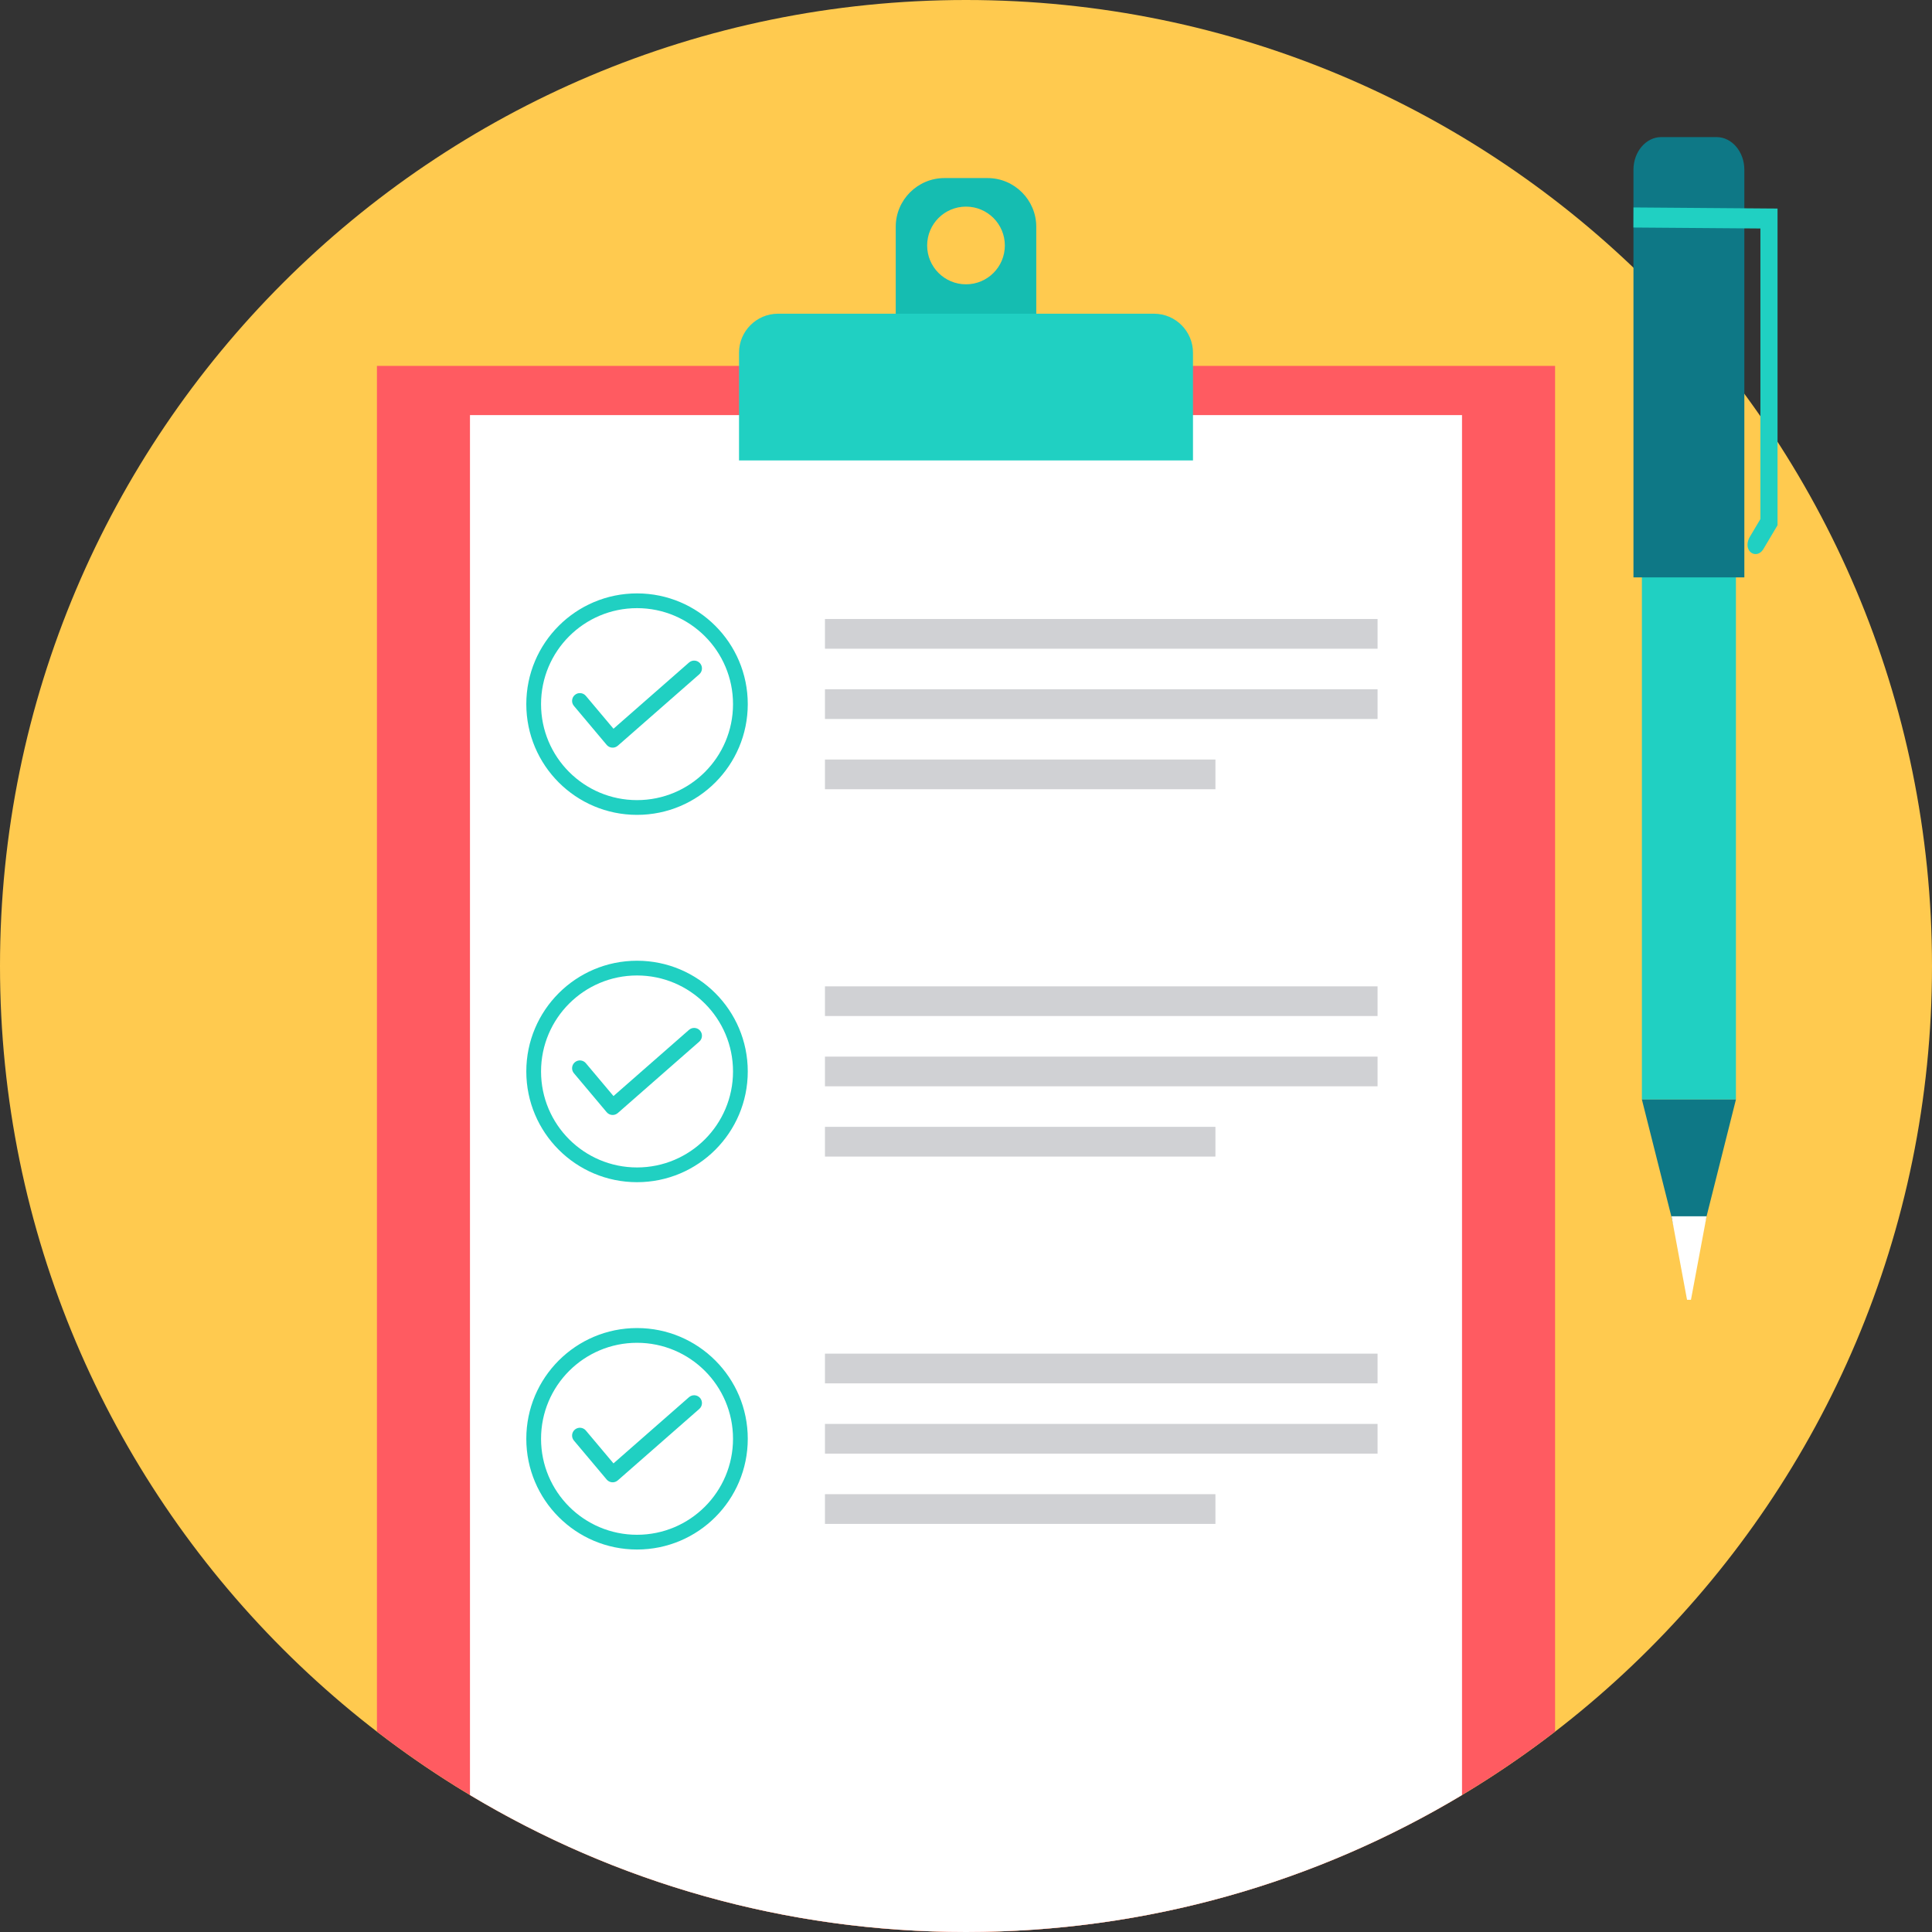
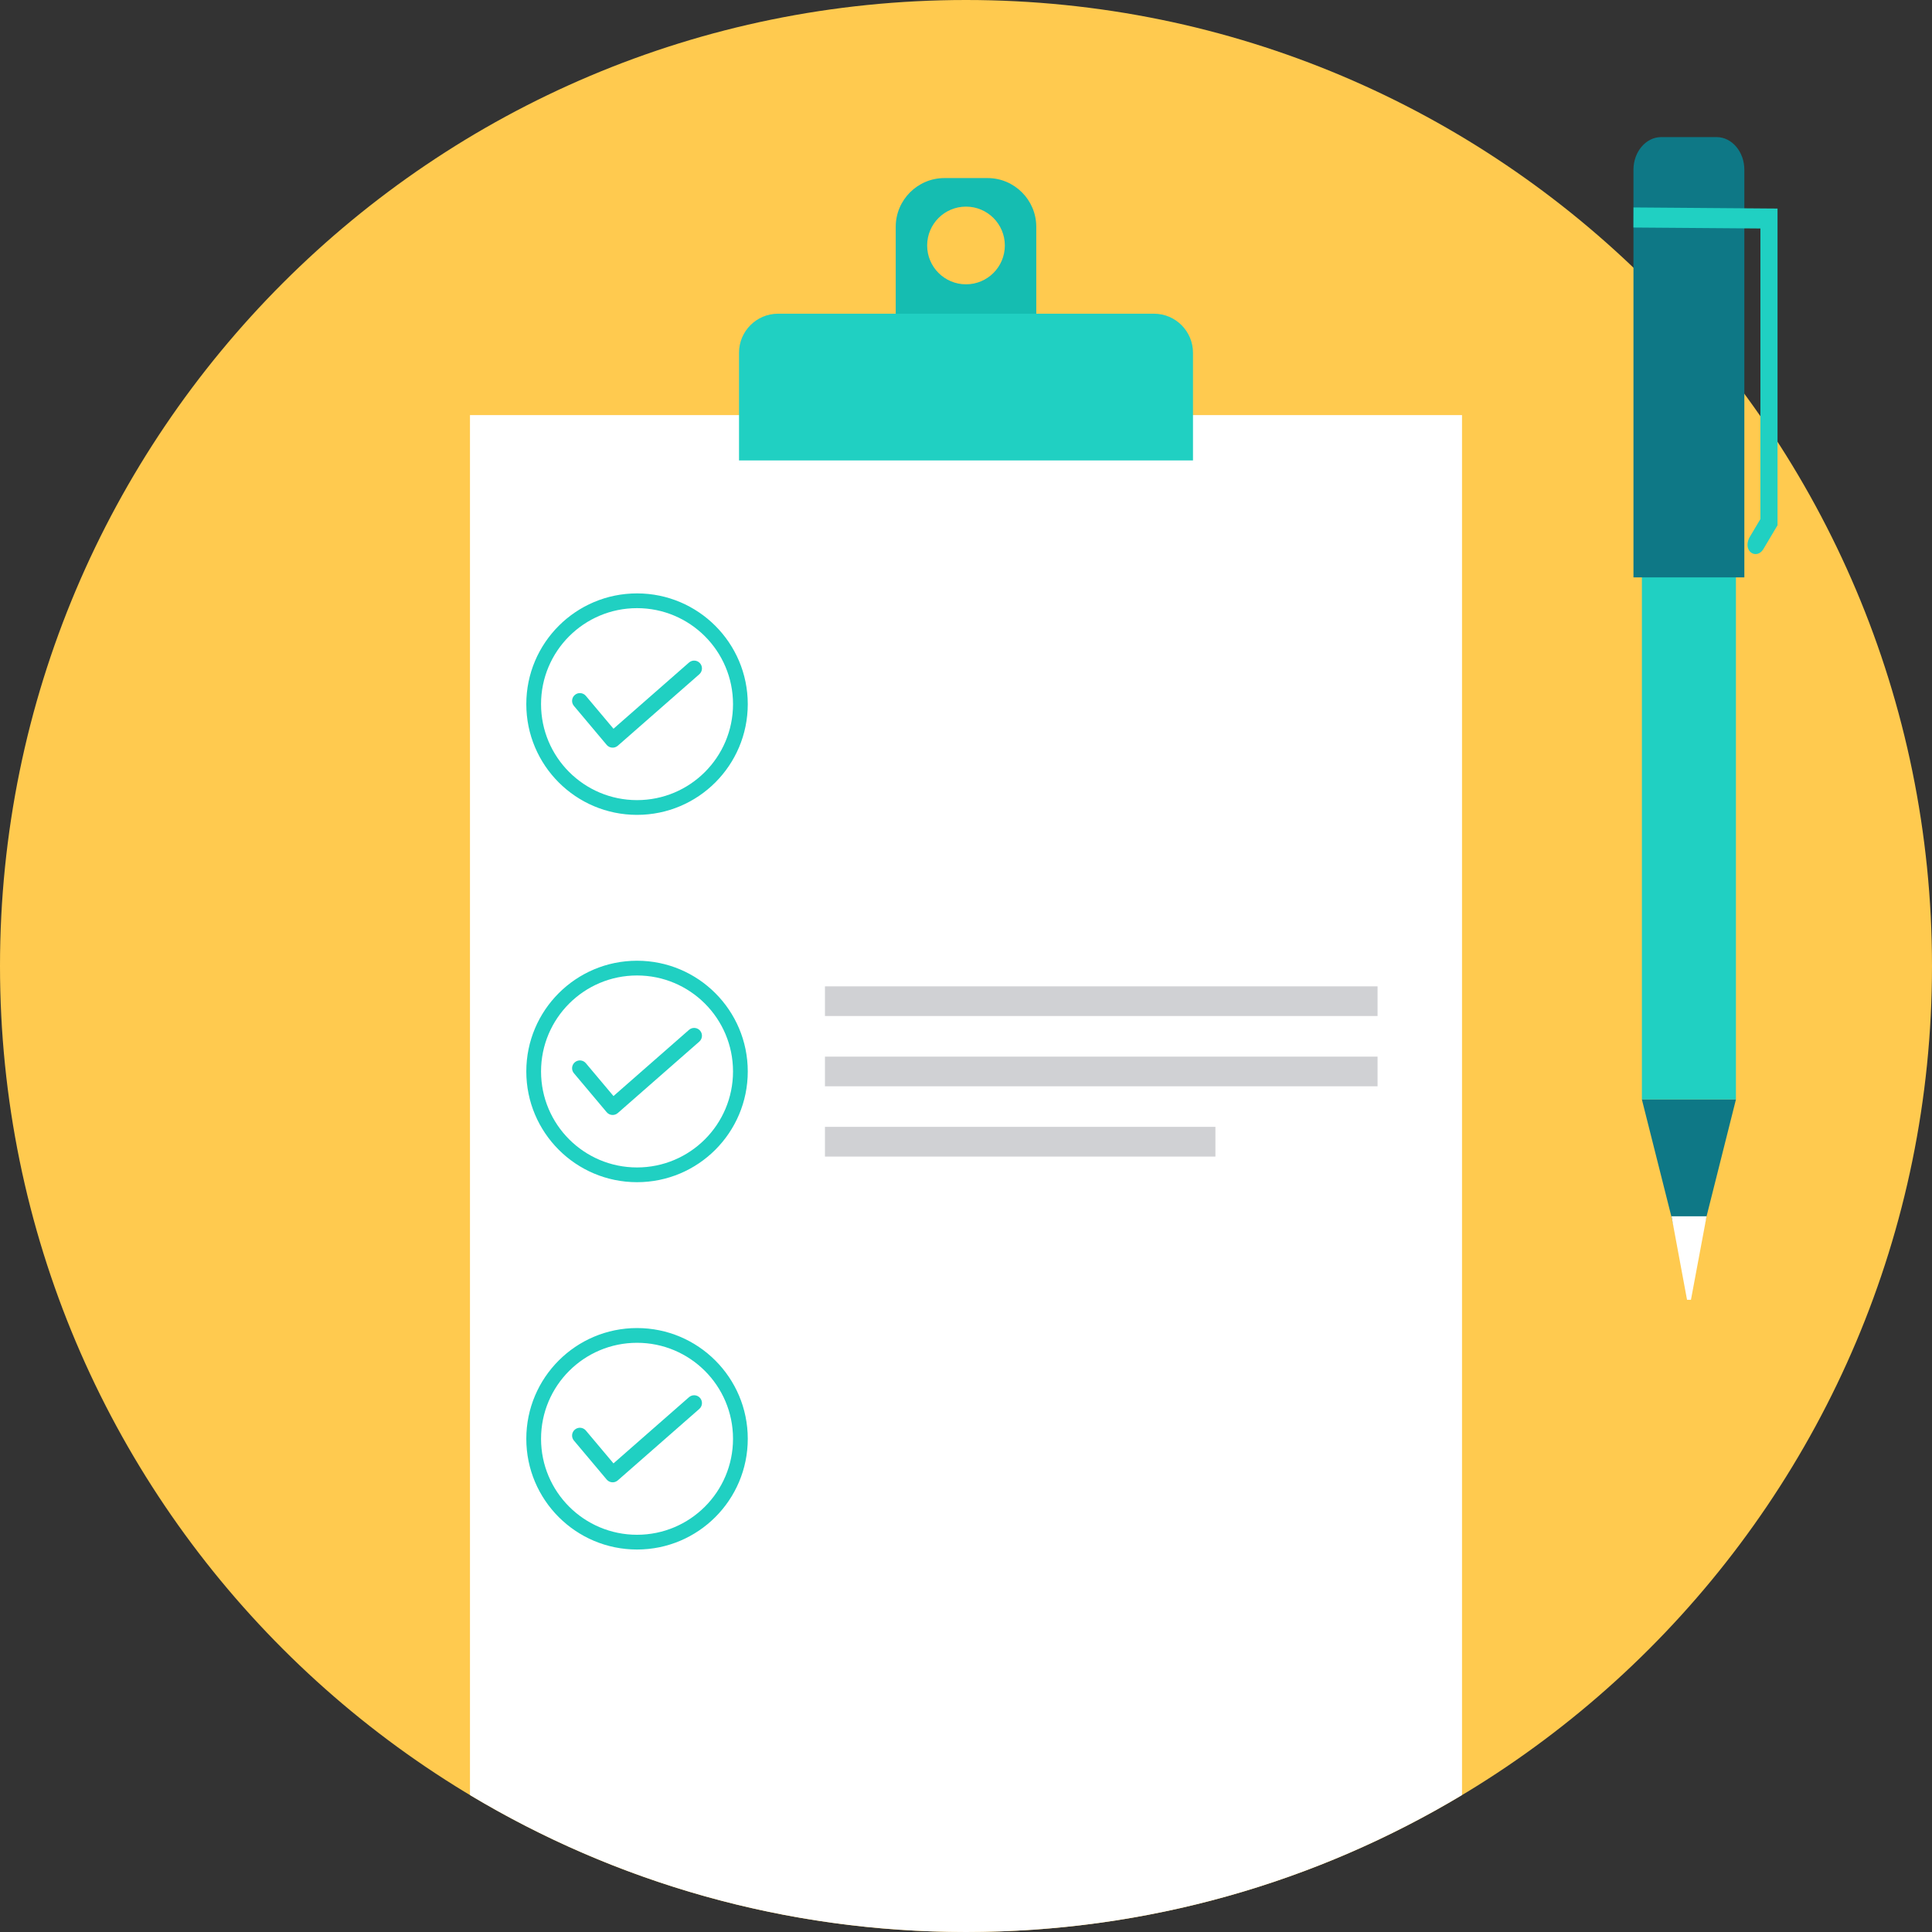
<svg xmlns="http://www.w3.org/2000/svg" id="Layer_1" x="0px" y="0px" viewBox="0 0 512 512" style="enable-background:new 0 0 512 512;" xml:space="preserve">
  <rect x="0" y="0" width="512" height="512" fill="#333333" stroke="none" />
  <path style="fill:#FFCA4F;" d="M256.001,0C397.385,0,512,114.615,512,256.001C512,397.385,397.385,512,256.001,512 S0,397.385,0,256.001S114.615,0,256.001,0z" />
-   <path style="fill:#FF5B61;" d="M99.889,96.961h312.223v361.924C368.903,492.183,314.769,512,256.001,512 c-58.77,0-112.902-19.815-156.11-53.113V96.963L99.889,96.961z" />
  <path style="fill:#FFFFFF;" d="M124.548,109.998H387.45v365.704C349.024,498.742,304.06,512,255.999,512 c-48.064,0-93.025-13.258-131.451-36.294V110V109.998z" />
  <path style="fill:#15BDB1;" d="M250.271,47.19h11.459c7.089,0,12.89,5.799,12.89,12.892v29.721h-37.24V60.082 C237.379,52.991,243.182,47.19,250.271,47.19z M255.999,54.755L255.999,54.755c-5.689,0-10.294,4.608-10.294,10.297 c0,5.686,4.606,10.294,10.294,10.294c5.689,0,10.294-4.608,10.294-10.294C266.293,59.363,261.687,54.755,255.999,54.755z" />
  <path style="fill:#20D0C2;" d="M206.169,83.136h99.664c5.677,0,10.321,4.643,10.321,10.323v28.564H195.848V93.459 C195.848,87.78,200.492,83.136,206.169,83.136z" />
  <g>
-     <path style="fill:#D0D1D4;" d="M218.622,164.041h146.446v7.876H218.622V164.041z M218.622,201.281L218.622,201.281H322.1v7.876 H218.622V201.281z M218.622,182.661L218.622,182.661h146.446v7.876H218.622V182.661z" />
    <path style="fill:#D0D1D4;" d="M218.622,261.388h146.446v7.876H218.622V261.388z M218.622,298.628L218.622,298.628H322.1v7.878 H218.622V298.628z M218.622,280.01L218.622,280.01h146.446v7.876H218.622V280.01z" />
-     <path style="fill:#D0D1D4;" d="M218.622,358.732h146.446v7.876H218.622V358.732z M218.622,395.972L218.622,395.972H322.1v7.878 H218.622V395.972z M218.622,377.352L218.622,377.352h146.446v7.878H218.622V377.352z" />
  </g>
  <path style="fill:#20D0C2;" d="M435.117,291.389h24.924V59.006h-24.924V291.389z" />
  <g>
    <path style="fill:#0E7886;" d="M447.592,340.89l12.446-49.501h-24.919L447.592,340.89z" />
    <path style="fill:#0E7886;" d="M440.232,36.332h14.693c4.039,0,7.344,3.894,7.344,8.65v108.031h-29.384V44.981 C432.885,40.223,436.191,36.332,440.232,36.332z" />
  </g>
  <path style="fill:#FFFFFF;" d="M447.083,344.466h1.036l4.143-22.135h-9.291L447.083,344.466z" />
  <g>
    <path style="fill:#20D0C2;" d="M432.896,54.974l35.908,0.278l2.26,0.015v2.644v80.466v0.822l-0.419,0.701l-3.402,5.728 c-1.746,2.661-5.382,0.62-3.704-3.049l2.988-5.027V60.554l-33.648-0.258l0.02-5.323H432.896z" />
    <path style="fill:#20D0C2;" d="M152.093,187.073c-0.734-0.873-0.622-2.176,0.254-2.91c0.871-0.734,2.176-0.622,2.91,0.251 l7.322,8.709l20.016-17.546c0.86-0.752,2.167-0.666,2.921,0.196c0.752,0.86,0.666,2.167-0.196,2.919l-21.601,18.937l-0.002-0.004 l-0.031,0.029c-0.873,0.734-2.176,0.62-2.91-0.251l-8.68-10.328L152.093,187.073z" />
    <path style="fill:#20D0C2;" d="M168.819,157.257c8.105,0,15.438,3.285,20.75,8.595c5.309,5.311,8.597,12.647,8.597,20.75 c0,8.101-3.287,15.438-8.597,20.75c-5.309,5.309-12.645,8.595-20.75,8.595c-8.101,0-15.438-3.285-20.748-8.595 c-5.309-5.309-8.595-12.647-8.595-20.75c0-8.105,3.285-15.438,8.595-20.75C153.381,160.542,160.718,157.257,168.819,157.257z M186.808,168.614L186.808,168.614c-4.604-4.602-10.965-7.45-17.989-7.45c-7.025,0-13.383,2.849-17.987,7.45 c-4.604,4.604-7.45,10.965-7.45,17.989c0,7.022,2.846,13.383,7.45,17.987c4.604,4.604,10.965,7.45,17.987,7.45 c7.025,0,13.386-2.846,17.989-7.45c4.602-4.604,7.45-10.965,7.45-17.987C194.259,179.579,191.41,173.218,186.808,168.614z" />
    <path style="fill:#20D0C2;" d="M152.093,284.419c-0.734-0.875-0.622-2.178,0.254-2.913c0.871-0.734,2.176-0.62,2.91,0.251 l7.322,8.709l20.016-17.544c0.86-0.754,2.167-0.666,2.921,0.194c0.752,0.862,0.666,2.167-0.196,2.921l-21.601,18.935l-0.002-0.002 l-0.031,0.026c-0.873,0.734-2.176,0.622-2.91-0.251l-8.68-10.325L152.093,284.419z" />
    <path style="fill:#20D0C2;" d="M168.819,254.603c8.105,0,15.438,3.285,20.75,8.595c5.309,5.309,8.597,12.647,8.597,20.748 c0,8.105-3.287,15.438-8.597,20.75c-5.309,5.309-12.645,8.595-20.75,8.595c-8.101,0-15.438-3.285-20.748-8.595 c-5.309-5.311-8.595-12.647-8.595-20.75c0-8.101,3.285-15.438,8.595-20.748S160.718,254.603,168.819,254.603z M186.808,265.96 L186.808,265.96c-4.604-4.604-10.965-7.45-17.989-7.45c-7.025,0-13.383,2.846-17.987,7.45c-4.604,4.604-7.45,10.965-7.45,17.987 c0,7.025,2.846,13.386,7.45,17.989c4.604,4.602,10.965,7.45,17.987,7.45c7.025,0,13.386-2.849,17.989-7.45 c4.602-4.604,7.45-10.965,7.45-17.989C194.259,276.925,191.41,270.564,186.808,265.96z" />
    <path style="fill:#20D0C2;" d="M152.093,381.766c-0.734-0.875-0.622-2.176,0.254-2.913c0.871-0.734,2.176-0.622,2.91,0.251 l7.322,8.709l20.016-17.546c0.86-0.752,2.167-0.666,2.921,0.196c0.752,0.86,0.666,2.167-0.196,2.919l-21.601,18.935l-0.002-0.002 l-0.031,0.029c-0.873,0.734-2.176,0.62-2.91-0.254l-8.68-10.325H152.093z" />
-     <path style="fill:#20D0C2;" d="M168.819,351.948c8.105,0,15.438,3.285,20.75,8.597c5.309,5.309,8.597,12.645,8.597,20.75 c0,8.101-3.287,15.438-8.597,20.748c-5.309,5.309-12.645,8.595-20.75,8.595c-8.101,0-15.438-3.285-20.748-8.595 s-8.595-12.647-8.595-20.748c0-8.105,3.285-15.438,8.595-20.75S160.718,351.948,168.819,351.948z M186.808,363.305L186.808,363.305 c-4.604-4.602-10.965-7.45-17.989-7.45c-7.025,0-13.383,2.849-17.987,7.45c-4.604,4.604-7.45,10.965-7.45,17.989 c0,7.022,2.846,13.383,7.45,17.987c4.604,4.604,10.965,7.45,17.987,7.45c7.025,0,13.386-2.846,17.989-7.45 c4.602-4.604,7.45-10.965,7.45-17.987C194.259,374.269,191.41,367.908,186.808,363.305z" />
+     <path style="fill:#20D0C2;" d="M168.819,351.948c8.105,0,15.438,3.285,20.75,8.597c5.309,5.309,8.597,12.645,8.597,20.75 c0,8.101-3.287,15.438-8.597,20.748c-5.309,5.309-12.645,8.595-20.75,8.595c-8.101,0-15.438-3.285-20.748-8.595 s-8.595-12.647-8.595-20.748c0-8.105,3.285-15.438,8.595-20.75S160.718,351.948,168.819,351.948M186.808,363.305L186.808,363.305 c-4.604-4.602-10.965-7.45-17.989-7.45c-7.025,0-13.383,2.849-17.987,7.45c-4.604,4.604-7.45,10.965-7.45,17.989 c0,7.022,2.846,13.383,7.45,17.987c4.604,4.604,10.965,7.45,17.987,7.45c7.025,0,13.386-2.846,17.989-7.45 c4.602-4.604,7.45-10.965,7.45-17.987C194.259,374.269,191.41,367.908,186.808,363.305z" />
  </g>
  <g> </g>
  <g> </g>
  <g> </g>
  <g> </g>
  <g> </g>
  <g> </g>
  <g> </g>
  <g> </g>
  <g> </g>
  <g> </g>
  <g> </g>
  <g> </g>
  <g> </g>
  <g> </g>
  <g> </g>
</svg>